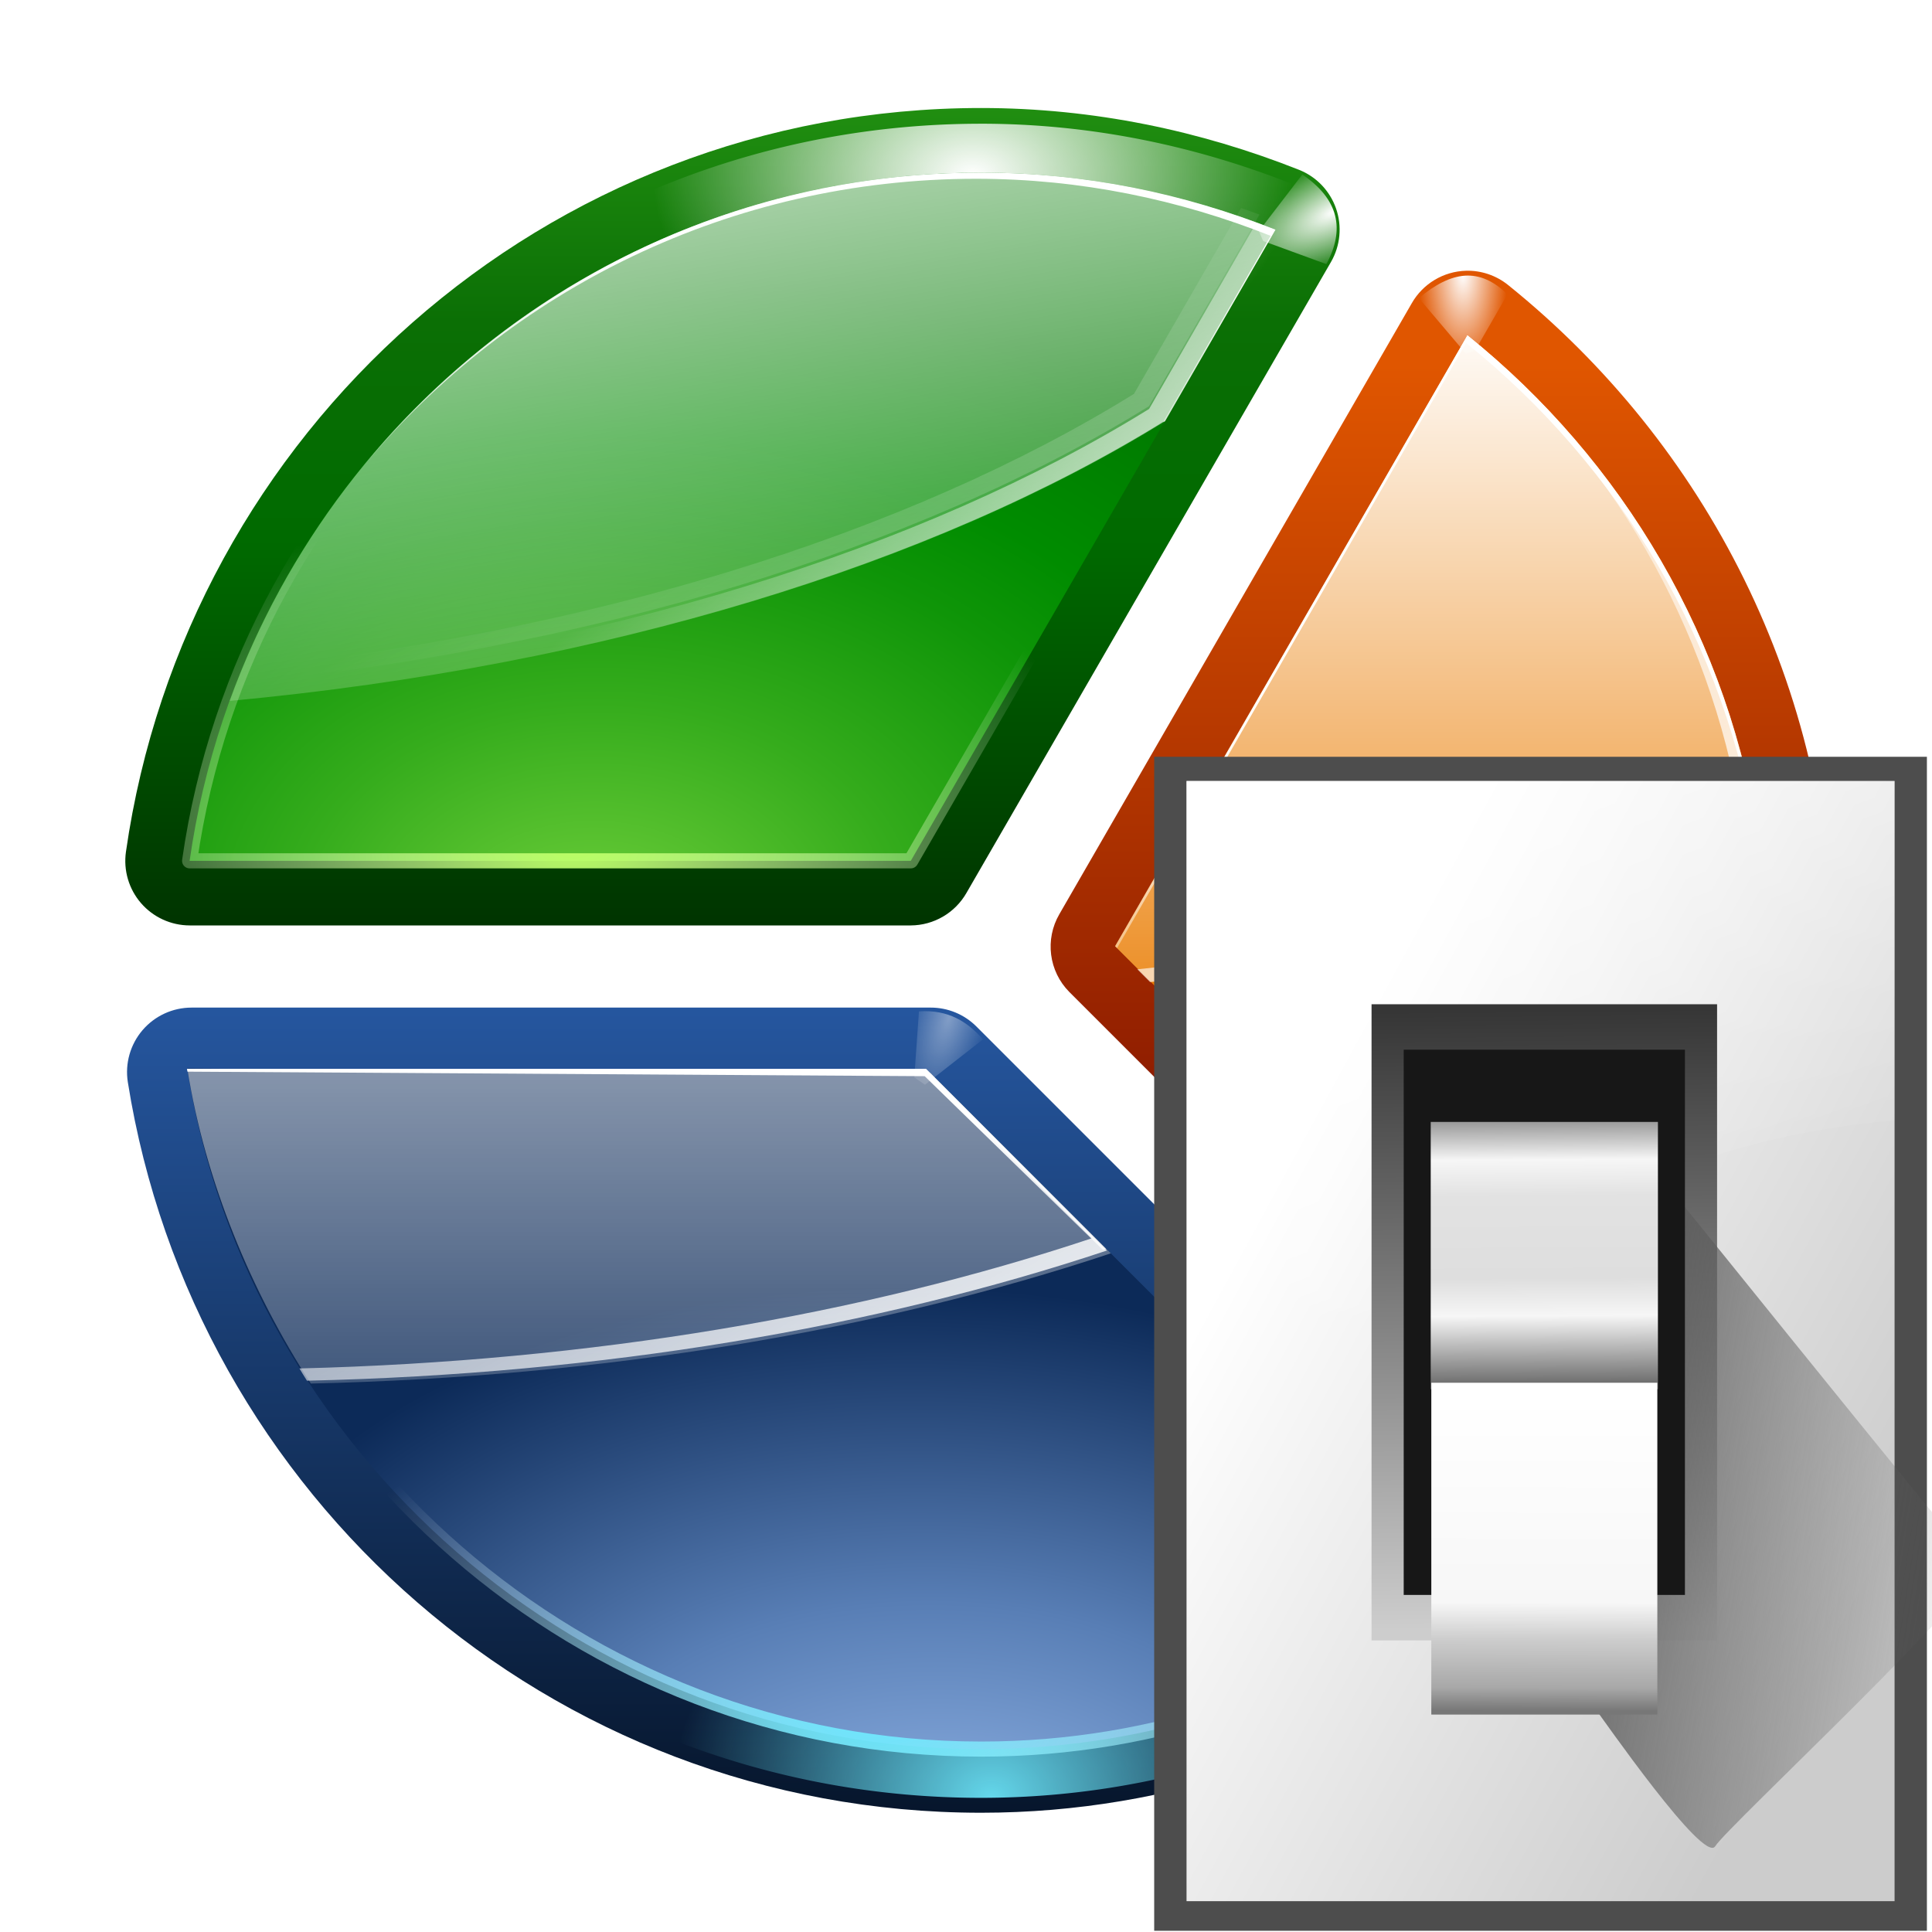
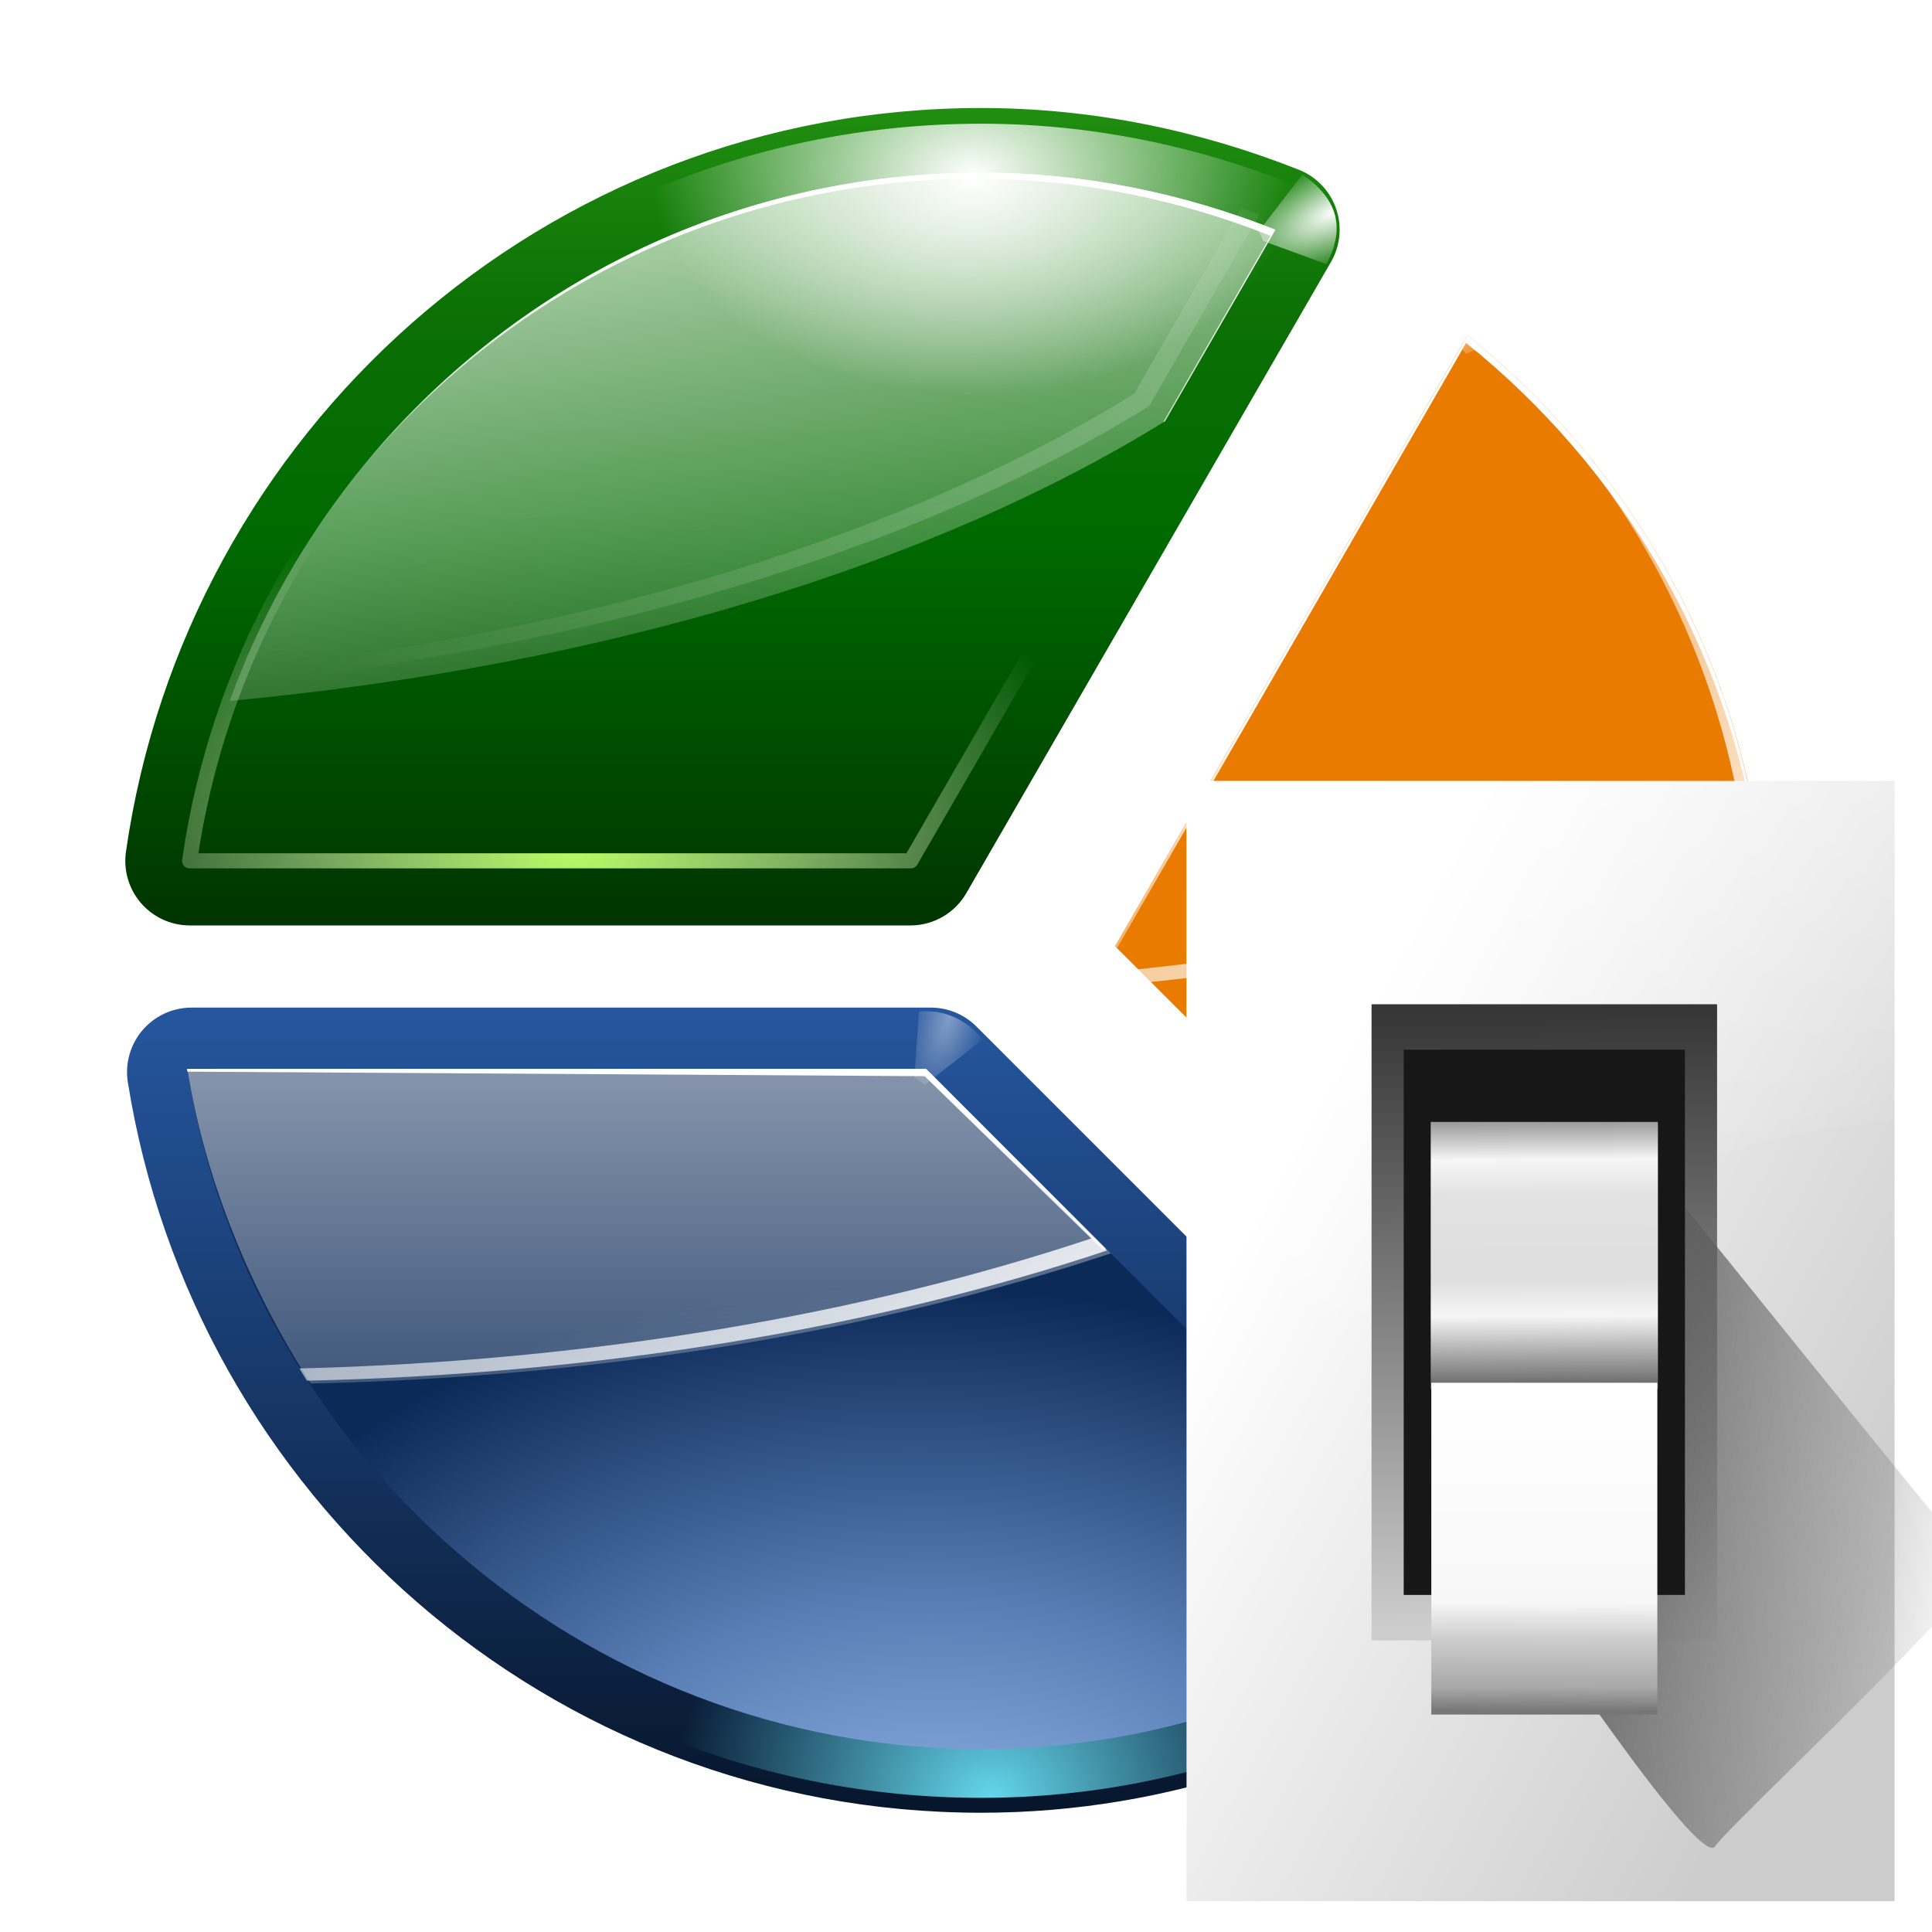
<svg xmlns="http://www.w3.org/2000/svg" xmlns:xlink="http://www.w3.org/1999/xlink" height="32" width="32">
  <linearGradient id="a" gradientUnits="userSpaceOnUse" x1="78.611" x2="120.344" y1="1011.215" y2="1033.909">
    <stop offset="0" stop-color="#fff" />
    <stop offset="1" stop-color="#ccc" />
  </linearGradient>
  <linearGradient id="b" gradientUnits="userSpaceOnUse" x1="100.835" x2="116.428" y1="35.993" y2="78.924">
    <stop offset="0" stop-color="#fff" stop-opacity=".683" />
    <stop offset="1" stop-color="#fff" stop-opacity="0" />
  </linearGradient>
  <linearGradient id="c" gradientTransform="matrix(.596 0 0 .637 63.973 385.809)" gradientUnits="userSpaceOnUse" x1="65.457" x2="65.986" y1="947.384" y2="1011.669">
    <stop offset="0" stop-color="#363636" />
    <stop offset="1" stop-color="#cdcdcd" />
  </linearGradient>
  <linearGradient id="d" gradientUnits="userSpaceOnUse" x1="88.381" x2="130.486" y1="1008.997" y2="1015.695">
    <stop offset="0" stop-color="#5e5e5e" />
    <stop offset="1" stop-color="#5e5e5e" stop-opacity="0" />
  </linearGradient>
  <filter id="e" color-interpolation-filters="sRGB" height="1.129" width="1.241" x="-.12" y="-.065">
    <feGaussianBlur stdDeviation="1.848" />
  </filter>
  <linearGradient id="f" gradientUnits="userSpaceOnUse" x1="102.768" x2="102.873" y1="996.595" y2="1014.126">
    <stop offset="0" stop-color="#979797" />
    <stop offset=".148" stop-color="#f6f6f6" />
    <stop offset=".284" stop-color="#e2e2e2" />
    <stop offset=".596" stop-color="#dedede" />
    <stop offset=".738" stop-color="#f6f6f6" />
    <stop offset="1" stop-color="#6b6b6b" />
  </linearGradient>
  <linearGradient id="g" gradientUnits="userSpaceOnUse" x1="102.654" x2="102.707" y1="-1035.715" y2="-1014.949">
    <stop offset="0" stop-color="#777" />
    <stop offset=".074" stop-color="#a8a8a8" />
    <stop offset=".229" stop-color="#cdcdcd" />
    <stop offset=".346" stop-color="#f7f7f7" />
    <stop offset="1" stop-color="#fff" />
  </linearGradient>
  <linearGradient id="h">
    <stop offset="0" stop-color="#fff" />
    <stop offset="1" stop-color="#fff" stop-opacity="0" />
  </linearGradient>
  <linearGradient id="i">
    <stop offset="0" stop-color="#ffff0c" />
    <stop offset="1" stop-color="#ffff0c" stop-opacity="0" />
  </linearGradient>
  <linearGradient id="j">
    <stop offset="0" stop-color="#63e9ff" />
    <stop offset="1" stop-color="#fff" stop-opacity="0" />
  </linearGradient>
  <linearGradient id="k" gradientUnits="userSpaceOnUse" x1="57.207" x2="57.207" y1="122.419" y2="34.611">
    <stop offset="0" stop-color="#051327" />
    <stop offset="1" stop-color="#387de4" />
  </linearGradient>
  <linearGradient id="l" gradientUnits="userSpaceOnUse" x1="47.117" x2="47.117" y1="-43.827" y2="61.317">
    <stop offset="0" stop-color="#72d13d" />
    <stop offset=".355" stop-color="#35ac1c" />
    <stop offset=".619" stop-color="#0b6f05" />
    <stop offset=".757" stop-color="#006a00" />
    <stop offset="1" stop-color="#003400" />
  </linearGradient>
  <linearGradient id="m" gradientUnits="userSpaceOnUse" x1="112.138" x2="112.138" y1="24.156" y2="96.228">
    <stop offset="0" stop-color="#e05600" />
    <stop offset="1" stop-color="#600" />
  </linearGradient>
  <linearGradient id="n" gradientUnits="userSpaceOnUse" x1="52.38" x2="52.38" xlink:href="#h" y1="34.336" y2="107.629" />
  <linearGradient id="o" gradientUnits="userSpaceOnUse" x1="116.594" x2="116.594" xlink:href="#h" y1="20.306" y2="73.693" />
  <linearGradient id="p" gradientUnits="userSpaceOnUse" x1="48.136" x2="58.036" xlink:href="#h" y1="-8.343" y2="51.698" />
  <radialGradient id="q" cx="59.27" cy="126.302" fx="62.452" fy="156.616" gradientTransform="matrix(1.082 0 -0 .581 -4.263 36.131)" gradientUnits="userSpaceOnUse" r="41.734">
    <stop offset="0" stop-color="#9fc1f2" />
    <stop offset=".5" stop-color="#587eb5" />
    <stop offset="1" stop-color="#0c2a58" />
  </radialGradient>
  <radialGradient id="r" cx="99.041" cy="81.772" gradientTransform="matrix(1.984 0 0 1.689 -96.781 -40.497)" gradientUnits="userSpaceOnUse" r="21.625">
    <stop offset="0" stop-color="#f5c31a" />
    <stop offset="1" stop-color="#e97b00" />
  </radialGradient>
  <radialGradient id="s" cx="39.191" cy="75.128" fx="38.09" fy="79.917" gradientTransform="matrix(1.564 -0 0 1.081 -20.538 -24.186)" gradientUnits="userSpaceOnUse" r="35.969">
    <stop offset="0" stop-color="#72d13d" />
    <stop offset=".355" stop-color="#35ac1c" />
    <stop offset=".619" stop-color="#0f9508" />
    <stop offset=".757" stop-color="#008c00" />
    <stop offset="1" stop-color="#007a00" />
  </radialGradient>
  <linearGradient id="t" gradientUnits="userSpaceOnUse" x1="116.601" x2="116.601" xlink:href="#h" y1="47.169" y2="73.693" />
  <linearGradient id="u" gradientUnits="userSpaceOnUse" x1="58.036" x2="58.036" xlink:href="#h" y1="16.361" y2="51.698" />
  <linearGradient id="v" gradientUnits="userSpaceOnUse" x1="52.08" x2="52.08" xlink:href="#h" y1="73.986" y2="107.329" />
  <radialGradient id="w" cx="57.278" cy="131.222" gradientTransform="matrix(1 0 0 .538 1 42.442)" gradientUnits="userSpaceOnUse" r="41.878" xlink:href="#j" />
  <filter id="x">
    <feGaussianBlur stdDeviation=".327" />
  </filter>
  <radialGradient id="y" cx="104.25" cy="78.317" gradientTransform="matrix(1.203 0 0 2.013 -21.132 -66.152)" gradientUnits="userSpaceOnUse" r="22.125" xlink:href="#i" />
  <filter id="z">
    <feGaussianBlur stdDeviation=".296" />
  </filter>
  <radialGradient id="A" cx="37.031" cy="67.157" gradientTransform="matrix(1 0 0 .634 1 13.171)" gradientUnits="userSpaceOnUse" r="35.969">
    <stop offset="0" stop-color="#baff63" />
    <stop offset="1" stop-color="#fff" stop-opacity="0" />
  </radialGradient>
  <filter id="B">
    <feGaussianBlur stdDeviation=".299" />
  </filter>
  <linearGradient id="C" gradientUnits="userSpaceOnUse" x1="93.791" x2="58.387" xlink:href="#h" y1="84.318" y2="22.996" />
  <linearGradient id="D" gradientUnits="userSpaceOnUse" x1="74.638" x2="59.387" xlink:href="#h" y1="42.538" y2="23.996" />
  <radialGradient id="E" cx="87.326" cy="13.06" gradientTransform="matrix(2.369 -1.167 .499 1.012 -125.049 102.735)" gradientUnits="userSpaceOnUse" r="3.076" xlink:href="#h" />
  <filter id="F" height="1.337" width="1.389" x="-.194" y="-.169">
    <feGaussianBlur stdDeviation=".417" />
  </filter>
  <radialGradient id="G" cx="96.938" cy="17.98" gradientTransform="matrix(.855 0 0 1.975 14.045 -17.353)" gradientUnits="userSpaceOnUse" r="3.438" xlink:href="#h" />
  <filter id="H" height="1.211" width="1.186" x="-.093" y="-.106">
    <feGaussianBlur stdDeviation=".228" />
  </filter>
  <radialGradient id="I" cx="63.437" cy="-.806" gradientTransform="matrix(.541 0 0 .372 29.117 10.906)" gradientUnits="userSpaceOnUse" r="39.184" xlink:href="#h" />
  <filter id="J">
    <feGaussianBlur stdDeviation=".317" />
  </filter>
  <radialGradient id="K" cx="61.85" cy="68.75" gradientTransform="matrix(.955 .296 -.732 2.364 54.118 -113.36)" gradientUnits="userSpaceOnUse" r="2.776" xlink:href="#h" />
  <filter id="L">
    <feGaussianBlur stdDeviation=".18" />
  </filter>
  <radialGradient id="M" cx="64.687" cy="139.651" gradientTransform="matrix(.47 -0 0 .39 34.279 65.8)" gradientUnits="userSpaceOnUse" r="45.01">
    <stop offset="0" stop-color="#64d7eb" />
    <stop offset="1" stop-color="#64d7eb" stop-opacity="0" />
  </radialGradient>
  <filter id="N">
    <feGaussianBlur stdDeviation="1.029" />
  </filter>
  <radialGradient id="O" cx="96.266" cy="18.054" gradientTransform="matrix(.843 -.142 .321 1.91 9.383 -2.535)" gradientUnits="userSpaceOnUse" r="3.438" xlink:href="#i" />
  <radialGradient id="P" cx="87.339" cy="12.464" gradientTransform="matrix(2.369 -1.167 .499 1.012 -126.049 101.735)" gradientUnits="userSpaceOnUse" r="3.076" xlink:href="#j" />
  <g transform="matrix(.25 0 0 .25 0 -0)">
    <path d="m65 7.156c-28.893 0-52.678 21.476-56.656 49.281-.174 1.224.19 2.463.999 3.398.809.935 1.983 1.473 3.22 1.477h47.781c1.526-.009 2.932-.831 3.688-2.156l24.156-41.812c.616-1.074.735-2.363.328-3.532-.408-1.169-1.302-2.104-2.453-2.562-6.506-2.577-13.593-4.094-21.062-4.094z" fill="url(#l)" />
    <path d="m64 7.197c-28.377 0-51.718 21.084-55.625 48.387-.132.925.145 1.873.756 2.578.61.705 1.492 1.106 2.432 1.109h47.775c1.156-.006 2.217-.627 2.789-1.631a1.041 1.041 0 0 1 .002-.006l24.154-41.809v-.002c.462-.806.545-1.776.234-2.668-.311-.891-.972-1.591-1.838-1.938-6.395-2.534-13.351-4.021-20.68-4.021z" fill="url(#I)" filter="url(#J)" transform="translate(1 1)" />
-     <path d="m97.125 17.938c-1.492.042-2.855.859-3.594 2.156l-23.344 40.469c-.972 1.669-.703 3.784.656 5.156l32.594 32.594c.877.874 2.091 1.324 3.326 1.234 1.235-.09 2.37-.711 3.112-1.703 7.141-9.552 11.531-21.396 11.531-34.281 0-18.078-8.434-34.176-21.5-44.688-.787-.631-1.773-.963-2.781-.938z" fill="url(#m)" />
    <path d="m12.688 66.756c-1.249.001-2.435.548-3.247 1.497-.811.95-1.167 2.207-.972 3.44 4.355 27.373 27.945 48.406 56.531 48.406 12.636 0 24.244-4.241 33.688-11.125 1.007-.736 1.641-1.876 1.738-3.119.096-1.244-.356-2.467-1.238-3.349l-34.5-34.5c-.804-.803-1.895-1.253-3.031-1.25z" fill="url(#k)" />
    <path d="m11.688 68.969c-.956 0-1.869.423-2.49 1.15-.622.727-.89 1.683-.74 2.631 4.279 26.898 27.447 47.562 55.543 47.562 12.412 0 23.811-4.164 33.098-10.934.772-.565 1.271-1.446 1.344-2.393.073-.947-.28-1.88-.961-2.561l-34.5-34.5c-.616-.616-1.451-.959-2.322-.957a1 1 0 0 1 -.002 0z" fill="url(#M)" filter="url(#N)" transform="translate(1 -1.2)" />
-     <path d="m65 11.438c-26.784 0-48.753 19.841-52.438 45.594h47.781l24.156-41.812c-6.048-2.396-12.602-3.781-19.5-3.781z" fill="url(#s)" />
    <path d="m97.219 22.219-23.344 40.469 32.594 32.594c6.63-8.869 10.656-19.796 10.656-31.719 0-16.753-7.794-31.6-19.906-41.344z" fill="url(#r)" />
    <path d="m12.4 70.791c4.033 25.35 26.102 45.091 52.6 45.091 11.689 0 22.382-3.885 31.156-10.281l-34.5-34.5z" fill="url(#q)" />
-     <path d="m97.219 22.219-23.344 40.469 2.375 2.375c14.844-1.527 28.53-4.651 40.344-8.969-1.938-13.659-9.1-25.609-19.375-33.875z" fill="url(#o)" />
    <path d="m65 11.438c-22.97 0-42.39 14.6-49.781 35 24.885-2.323 46.676-9.058 61.969-18.531l7.312-12.688c-6.048-2.396-12.602-3.781-19.5-3.781z" fill="url(#p)" />
    <path d="m65 11.438c-16.51 0-31.181 7.558-40.875 19.375 9.695-11.601 24.228-18.969 40.562-18.969 6.898 0 13.452 1.385 19.5 3.781l-7.125 12.344c.039-.024.086-.038.125-.062l7.312-12.688c-6.048-2.396-12.602-3.781-19.5-3.781z" fill="url(#u)" />
    <path d="m97.226 22.219-23.344 40.469.125.125 23.125-40.094c10.165 8.177 17.285 19.961 19.312 33.438.052-.019.104-.044.156-.062-1.938-13.659-9.1-25.609-19.375-33.875z" fill="url(#t)" />
    <g fill="none" stroke-linecap="round" stroke-linejoin="round">
-       <path d="m12.4 70.791c4.033 25.35 26.102 45.091 52.6 45.091 11.689 0 22.382-3.885 31.156-10.281l-34.5-34.5z" filter="url(#x)" stroke="url(#w)" />
      <path d="m97.219 22.219-23.344 40.469 32.594 32.594c6.63-8.869 10.656-19.796 10.656-31.719 0-16.753-7.794-31.6-19.906-41.344z" filter="url(#z)" stroke="url(#y)" />
      <path d="m65 11.438c-26.784 0-48.753 19.841-52.438 45.594h47.781l24.156-41.812c-6.048-2.396-12.602-3.781-19.5-3.781z" filter="url(#B)" stroke="url(#A)" />
    </g>
    <path d="m82.225 13.781-7.094 12.312c-15.011 9.299-36.28 15.967-60.594 18.406-.12.311-.261.623-.375.938 24.885-2.323 46.676-9.058 61.969-18.531l7.312-12.688c-.402-.159-.812-.287-1.219-.438zm14.938 8.438c.005.004-.005.027 0 .031.298.252.614.492.906.75-.304-.255-.597-.532-.906-.781zm.906.781c9.261 8.174 15.652 19.476 17.469 32.281-11.772 4.302-25.405 7.404-40.188 8.938l.844.844c14.844-1.527 28.53-4.651 40.344-8.969-1.879-13.248-8.686-24.863-18.469-33.094zm-36.856 47.913 11.125 11.125c-15.175 5.057-33.145 8.146-52.5 8.625.168.269.328.548.5.812 19.545-.438 37.694-3.524 53-8.625l-11.938-11.938z" fill="url(#C)" />
-     <path d="m83.225 14.781-7.094 12.312c-15.011 9.299-36.28 15.967-60.594 18.406-.12.311-.261.623-.375.938 24.885-2.323 46.676-9.058 61.969-18.531l7.312-12.688c-.402-.159-.812-.287-1.219-.438z" fill="url(#D)" />
    <g fill-rule="evenodd">
      <path d="m86.281 11.562-2.875 3.75.281.656 4.188 1.531c1.248-2.303.824-4.301-1.594-5.938z" fill="url(#E)" filter="url(#F)" />
      <path d="m94 19.75 3.125 3.688.625-.25 2.125-3.688c-1.863-1.811-3.69-1.569-5.875.25z" fill="url(#G)" filter="url(#H)" />
      <path d="m65.126 68.861-3.845 3.005-.707-.486.309-4.375c1.959-.13 3.222.697 4.243 1.856z" fill="url(#K)" filter="url(#L)" opacity=".649" />
    </g>
    <path d="m12.411 70.813c1.192 7.49 4.228 14.742 8.182 20.85 19.545-.438 37.694-3.524 53-8.625l-11.938-11.938z" fill="url(#n)" />
    <path d="m12.387 70.812c.01.063.021.125.031.188l48.844.3 11.812 11.512c.072-.024.147-.039.219-.062l-11.938-11.938z" fill="url(#v)" />
    <g fill-rule="evenodd">
      <path d="m93.514 19.838 3.611 3.599.625-.25 2.037-3.599c-1.863-1.811-4.088-1.569-6.273.25z" fill="url(#O)" filter="url(#H)" opacity=".54" transform="matrix(1 0 0 -1 9.6 117.695)" />
      <path d="m85.458 10.496-3.052 3.516.281.656 4.077 1.809c1.248-2.303 1.111-4.346-1.306-5.982z" fill="url(#P)" filter="url(#F)" opacity=".614" transform="matrix(1 0 0 -1 12.75 119.612)" />
    </g>
  </g>
  <g transform="matrix(.25 0 0 .25 -0 -230.591)">
-     <path d="m76.468 972.503h51.194v77.78h-51.194z" fill="#4d4d4d" />
+     <path d="m76.468 972.503h51.194h-51.194z" fill="#4d4d4d" />
    <path d="m78.611 974.108h46.909v74.214h-46.909z" fill="url(#a)" />
    <path d="m78.611 49.746v51.285c16.429-20.562 32.025-27.545 46.908-28.797v-22.488z" fill="url(#b)" fill-rule="evenodd" transform="translate(0 924.362)" />
    <path d="m90.869 988.898h22.892v42.146h-22.892z" fill="url(#c)" />
    <path d="m92.815 1029.632c1.071 1.429 10.714 15.357 11.786 13.572 1.071-1.786 26.429-25.357 25-26.786-1.429-1.429-33.929-41.786-33.929-41.786z" fill="url(#d)" fill-rule="evenodd" filter="url(#e)" transform="matrix(.693 0 0 .693 41.154 321.737)" />
    <path d="m92.999 991.909h18.632v36.123h-18.632z" fill="#171717" />
    <path d="m94.789 996.694h15.053v17.709h-15.053z" fill="url(#f)" />
    <path d="m94.828-1035.959h14.975v21.984h-14.975z" fill="url(#g)" transform="scale(1 -1)" />
  </g>
</svg>